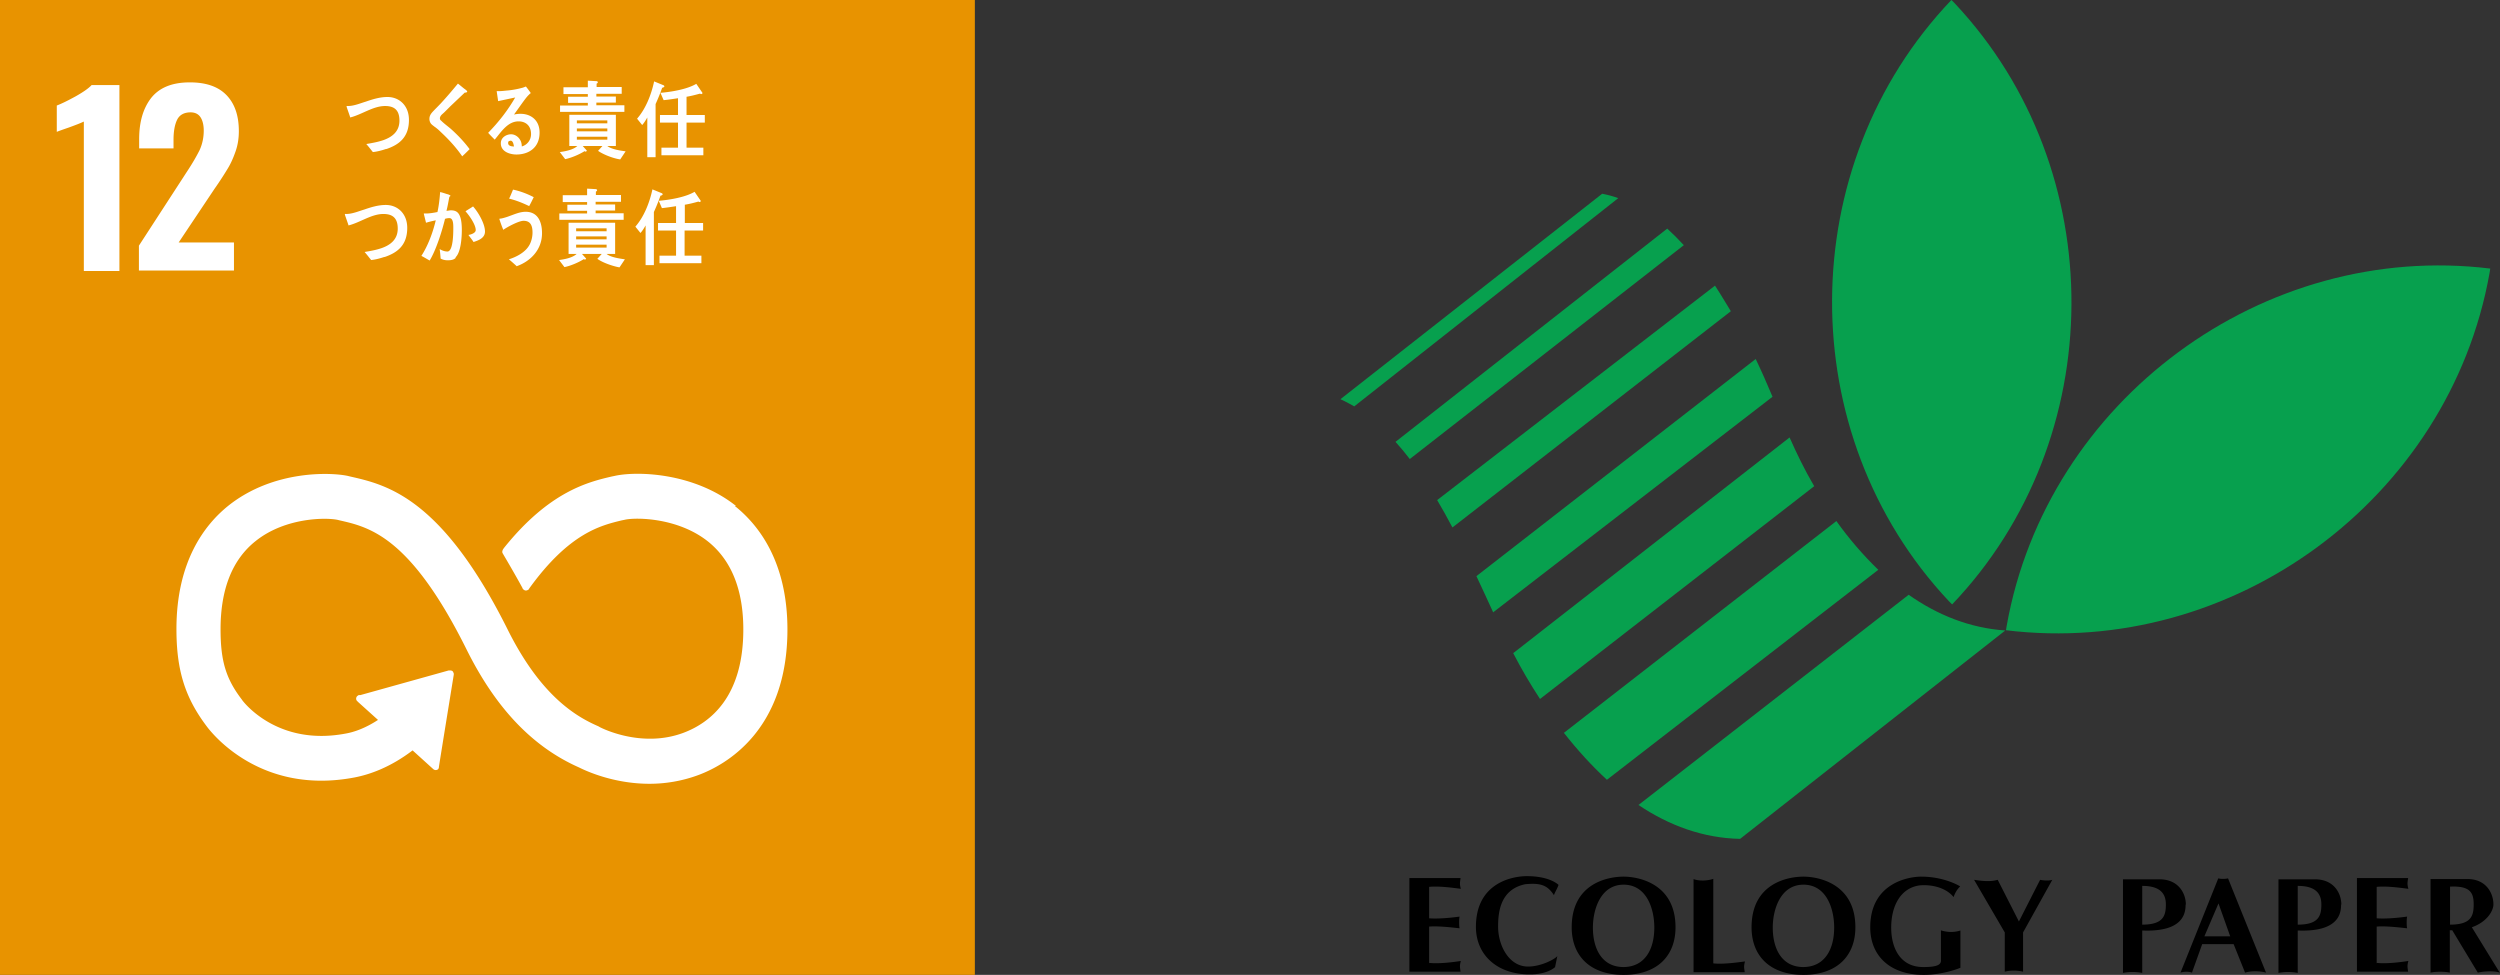
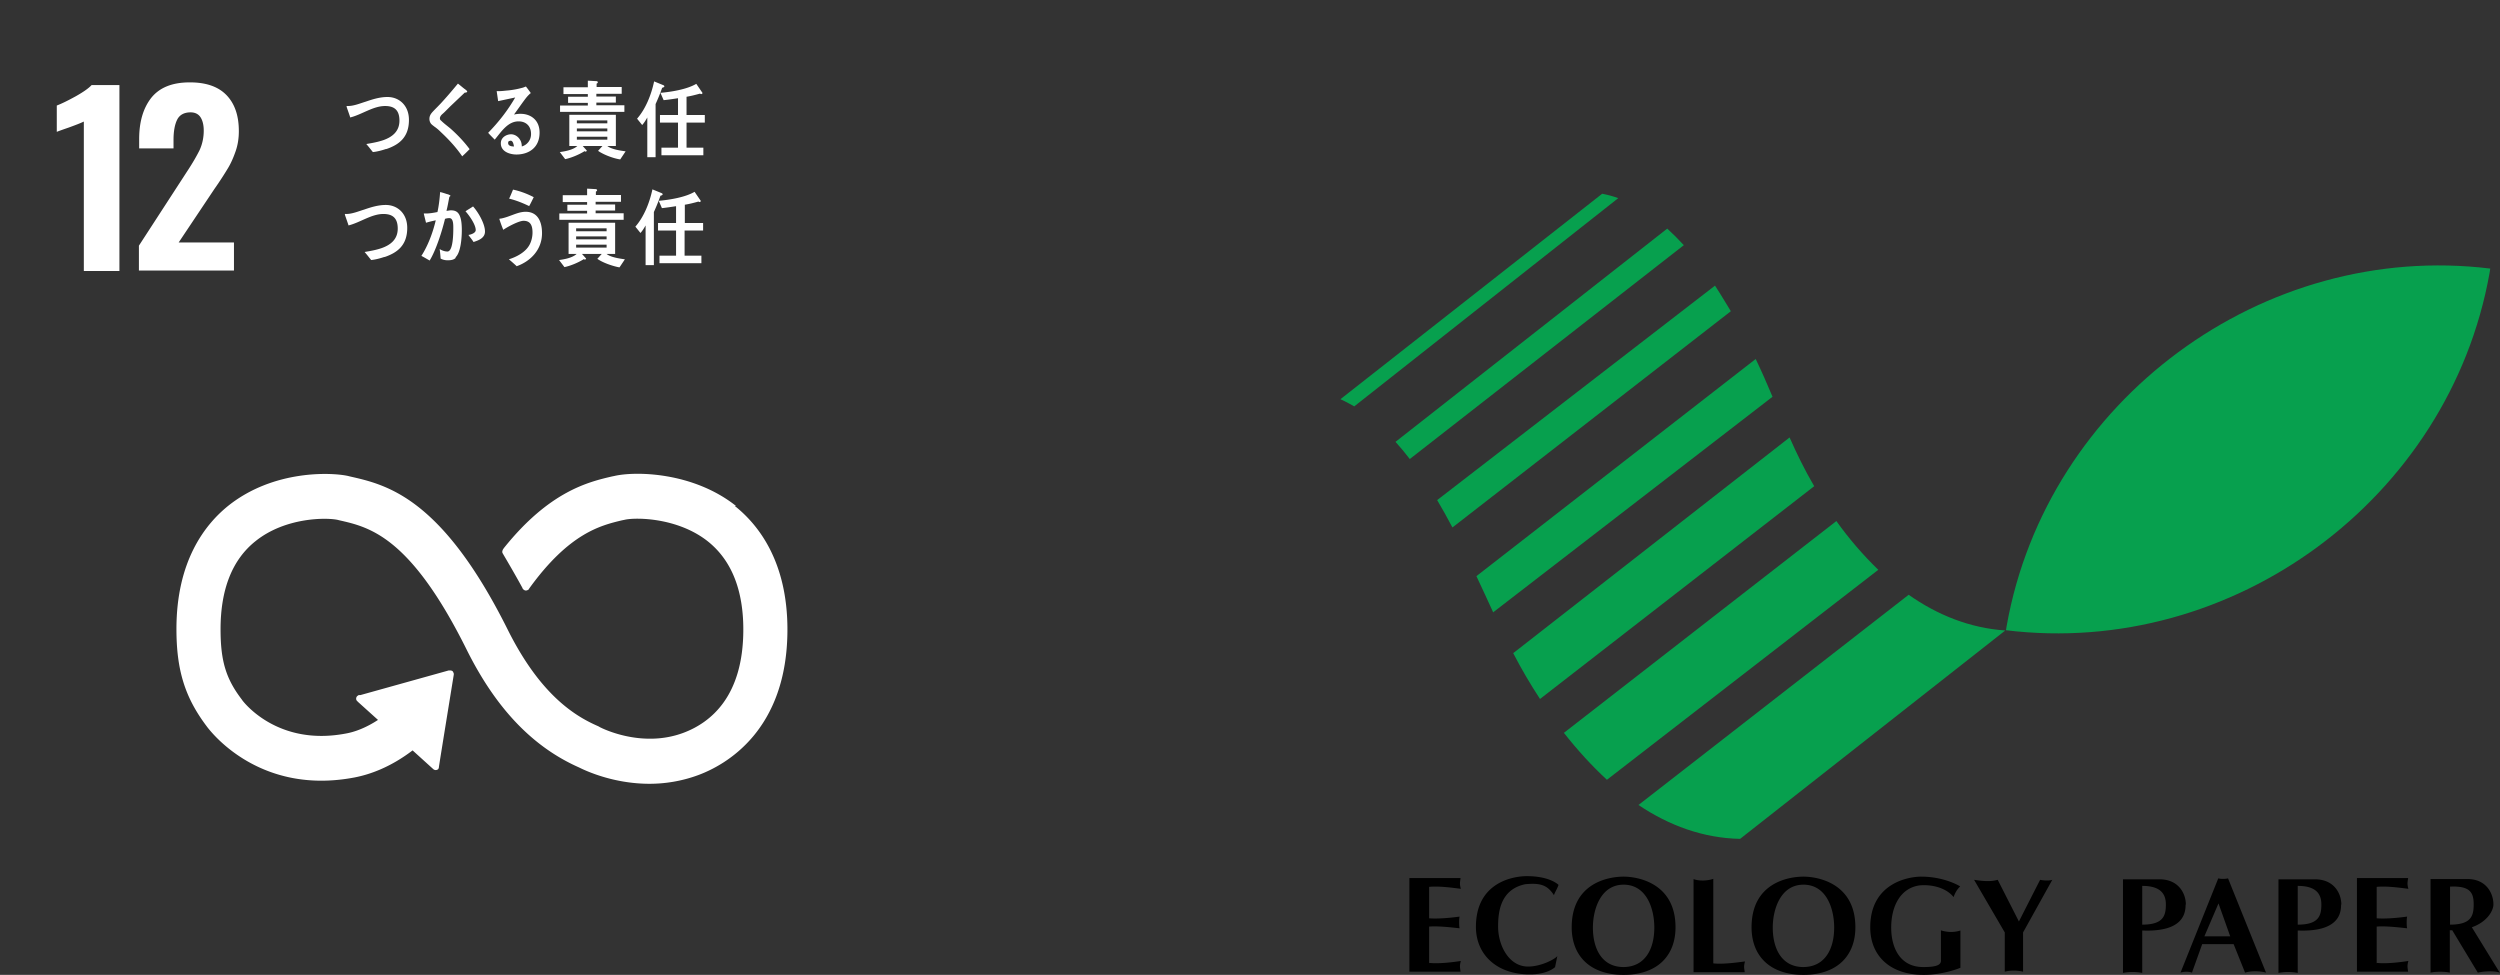
<svg xmlns="http://www.w3.org/2000/svg" id="_レイヤー_2" viewBox="0 0 102.58 40">
  <rect x="0" y="0" width="102.58" height="40" fill="#333333" stroke="none" />
  <defs>
    <style>.cls-1,.cls-2,.cls-3{stroke-width:0}.cls-2{fill:#07a04e}.cls-3{fill:#fff}</style>
  </defs>
  <g id="layer1">
-     <path style="fill:#e89300;stroke-width:0" d="M0 0h40v40H0z" />
    <path class="cls-3" d="M3.43 4.99c-.07.04-.27.12-.6.24-.26.09-.43.15-.5.18V4.33c.21-.08.47-.21.78-.38.3-.17.52-.32.65-.46H4.9v7.63H3.44V5ZM5.7 10.08l1.85-2.85.11-.17c.24-.36.41-.66.53-.9.11-.24.17-.51.17-.8 0-.24-.05-.43-.14-.56-.09-.13-.23-.19-.4-.19-.26 0-.45.1-.55.3-.1.2-.15.48-.15.83v.35H5.71v-.38c0-.72.17-1.28.5-1.7.34-.42.86-.63 1.58-.63.66 0 1.16.17 1.5.52.34.35.51.84.51 1.48 0 .29-.04.56-.13.82-.09.26-.19.49-.31.69-.12.2-.3.49-.56.86l-1.47 2.2H9.6v1.15H5.7v-1.03ZM30.2 20.76c-1.77-1.4-4.13-1.43-4.99-1.23l-.1.02c-.99.23-2.57.62-4.42 2.92-.01.01-.02.03-.03.04l-.02.03s-.03.06-.03.09 0 .05.02.08l.04.07c.23.39.52.89.77 1.35v.01c.03.05.08.09.14.09.04 0 .08-.02.11-.04.01-.02.02-.03.03-.05 1.64-2.27 2.93-2.58 3.8-2.79l.1-.02c.45-.11 2.18-.1 3.42.88.97.77 1.46 1.99 1.46 3.62 0 2.75-1.34 3.82-2.46 4.24-1.74.65-3.4-.22-3.42-.23l-.07-.04c-.95-.41-2.38-1.28-3.72-3.97-2.71-5.43-4.97-5.94-6.47-6.28l-.08-.02c-.68-.15-3.05-.26-4.91 1.22-.97.78-2.13 2.28-2.13 5.06 0 1.69.35 2.81 1.24 3.99.2.27 2.2 2.84 6.07 2.1.62-.12 1.46-.41 2.38-1.11l.85.77c.06.05.14.05.2 0 .02-.03.03-.06.03-.09s.61-3.79.61-3.79v-.04s-.02-.07-.05-.1a.161.161 0 0 0-.09-.03h-.07l-3.62 1.01h-.07s-.05.03-.07.05c-.05.06-.05.15.01.2l.04.04.81.73c-.52.34-.98.5-1.33.56-2.8.53-4.19-1.3-4.24-1.37l-.02-.03c-.65-.85-.87-1.58-.87-2.88 0-1.64.48-2.86 1.44-3.62 1.21-.97 2.88-.97 3.36-.87l.08.02c1.23.28 2.91.66 5.22 5.31 1.2 2.41 2.71 3.99 4.61 4.83.24.12 1.39.67 2.89.67.62 0 1.31-.1 2.01-.36 1.1-.41 3.65-1.81 3.65-5.97 0-2.78-1.18-4.29-2.16-5.07M15.85 6.11c-.18.06-.36.11-.55.13-.09-.11-.18-.23-.27-.33.23-.04.47-.08.7-.16.34-.12.66-.34.66-.8s-.24-.6-.59-.6c-.49 0-.95.35-1.43.47-.01-.05-.15-.43-.15-.45 0-.03.04-.02.06-.02.24 0 .5-.11.73-.18.29-.1.58-.19.89-.19.48 0 .88.35.88.94 0 .71-.4 1.02-.94 1.2ZM18.97 6.42c-.26-.38-.56-.7-.88-1-.08-.08-.17-.16-.26-.22-.05-.04-.11-.08-.15-.13a.33.33 0 0 1-.06-.19c0-.13.06-.21.13-.29.14-.15.29-.29.43-.45.21-.23.41-.47.61-.71.09.07.17.14.26.21a.7.7 0 0 1 .1.08s.02.02.02.03c0 .05-.07.05-.1.05l-.59.56-.24.24c-.04.04-.08.07-.12.11-.03.03-.07.09-.07.14 0 .05.02.08.05.1.12.12.26.22.39.33.28.25.55.53.78.84-.1.1-.2.2-.3.29ZM21.19 6.34c-.24 0-.64-.1-.64-.46 0-.25.24-.37.42-.37.17 0 .34.12.41.31.02.06.03.12.03.19.21-.06.38-.25.38-.51 0-.35-.23-.52-.51-.52-.44 0-.7.41-.98.75-.09-.09-.18-.18-.27-.28.42-.43.8-.91 1.11-1.45l-.7.15-.06-.41h.09c.13 0 .26-.02.39-.03.18-.02.36-.05.54-.1.06-.01.12-.04.18-.06.07.09.14.18.2.27-.03.02-.06.05-.09.08-.07.07-.13.15-.19.23-.14.19-.27.38-.41.57.09-.02.18-.03.27-.03.41 0 .78.25.78.77 0 .64-.47.9-.95.9Zm-.25-.56c-.06 0-.09.02-.09.09 0 .13.17.14.24.14-.02-.1-.04-.24-.15-.24ZM25.44 6.54c-.27-.04-.67-.19-.9-.35l.18-.2h-.81l.17.19s-.02.04-.04.04-.04 0-.05-.02c-.22.14-.55.28-.8.33l-.22-.29c.22-.03.55-.09.72-.25h-.33V4.71h1.91v1.28h-.35c.17.14.54.19.75.22l-.22.33ZM22.98 4.6v-.27h1.14v-.11h-.81v-.25h.81v-.11h-1v-.28h1v-.27l.36.02s.05.01.05.04-.02.05-.05.06v.14h1.03v.28h-1.04v.11h.8v.25h-.8v.11h1.15v.27h-2.64Zm1.94.34h-1.25v.12h1.25v-.12Zm0 .33h-1.25v.12h1.25v-.12Zm0 .34h-1.25v.12h1.25v-.12ZM27.17 3.6c-.08.23-.17.45-.27.67v2.18h-.34V4.82c-.06.11-.13.22-.21.31l-.21-.26c.35-.4.58-.97.7-1.53l.39.16s.03.02.03.04c0 .04-.06.05-.08.06Zm1 1.43v1.03h.69v.31h-1.72v-.31h.68V5.03h-.74v-.31h.74v-.69c-.19.03-.39.06-.59.08l-.13-.3c.44-.04 1.08-.14 1.47-.37l.26.38s-.03.04-.05.04c-.02 0-.04 0-.05-.02-.19.05-.37.1-.56.13v.75h.75v.31h-.75ZM15.78 10.54c-.18.06-.36.11-.55.13-.09-.11-.18-.23-.27-.33.23-.04.47-.08.7-.16.34-.12.66-.34.66-.8s-.24-.6-.59-.6c-.49 0-.95.35-1.43.47-.01-.05-.15-.43-.15-.45 0-.03.04-.02.06-.02.24 0 .5-.11.73-.18.29-.1.58-.19.89-.19.48 0 .88.35.88.94 0 .71-.4 1.02-.94 1.2ZM18.7 10.58c-.09.09-.22.1-.33.1-.1 0-.2-.02-.29-.07-.01-.13-.02-.26-.04-.39.1.06.21.1.32.1.24 0 .24-.78.24-.97 0-.14 0-.4-.16-.4-.06 0-.12.01-.18.03-.12.5-.37 1.29-.63 1.71-.11-.06-.22-.13-.34-.19.27-.42.47-.95.59-1.46-.14.03-.27.06-.4.1-.01-.05-.09-.36-.09-.37 0 0 0-.01.01-.01h.08c.15 0 .32-.03.47-.06.06-.27.09-.55.11-.82.09.02.18.05.27.08.04.01.08.02.11.04.01 0 .04.01.04.03 0 .02-.02.04-.04.04-.04.2-.07.39-.12.58.06 0 .12-.02.18-.02.2 0 .32.07.39.29.05.15.06.36.06.52 0 .31-.04.92-.26 1.12Zm.73-.65c-.06-.1-.14-.19-.21-.29.08-.01.3-.07.3-.2 0-.23-.28-.62-.42-.77.1-.07.21-.13.31-.2.2.22.49.7.49 1.03 0 .28-.29.37-.47.43ZM21.21 10.93c-.11-.1-.22-.2-.33-.29.29-.09.68-.28.85-.6.08-.15.12-.33.12-.5 0-.31-.1-.48-.37-.48-.19 0-.66.25-.83.37a6.1 6.1 0 0 1-.16-.44c0-.02.03-.02.04-.02.06 0 .29-.07.36-.1.23-.08.44-.18.68-.18.47 0 .67.37.67.88 0 .7-.5 1.16-1.03 1.35Zm.51-2.47c-.27-.13-.54-.24-.83-.31.06-.12.11-.25.16-.37.29.06.58.17.85.31-.06.12-.12.25-.19.37ZM25.41 10.97c-.27-.05-.68-.19-.9-.35l.18-.2h-.81l.17.19s-.02.04-.04.04-.04 0-.05-.02c-.22.14-.55.28-.8.33l-.22-.29c.22-.03.55-.09.72-.25h-.33V9.14h1.91v1.28h-.35c.17.14.54.19.75.22l-.22.33Zm-2.46-1.94v-.27h1.14v-.11h-.81V8.4h.81v-.11h-1v-.28h1v-.27l.36.02s.05.01.05.04-.02.05-.05.06V8h1.03v.28h-1.04v.11h.8v.25h-.8v.11h1.15v.27h-2.64Zm1.94.34h-1.25v.12h1.25v-.12Zm0 .33h-1.25v.12h1.25V9.7Zm0 .34h-1.25v.12h1.25v-.12ZM27.1 8.03c-.08.23-.17.45-.27.67v2.18h-.34V9.25c-.06.11-.13.22-.21.31l-.21-.26c.35-.4.58-.97.7-1.53l.39.16s.03.02.03.04c0 .04-.06.05-.08.06Zm.99 1.43v1.03h.69v.31h-1.72v-.31h.68V9.46H27v-.31h.74v-.69c-.19.03-.39.06-.58.08l-.13-.3c.44-.04 1.08-.14 1.47-.37l.26.38s-.03.04-.05.04c-.02 0-.04-.01-.05-.02-.18.05-.37.1-.56.13v.75h.75v.31h-.75Z" />
-     <path class="cls-2" d="M80.07 0c-6.48 6.79-6.54 17.81-.11 24.66l.14.14c6.48-6.79 6.54-17.81.11-24.66-.04-.05-.09-.09-.14-.14Z" />
    <path class="cls-2" d="M102.18 11.02c-9.32-1.14-18.19 5.4-19.84 14.65l-.03.19c9.32 1.14 18.19-5.4 19.84-14.65l.03-.19ZM55.56 16.67s-.39-.22-.56-.29l10.74-8.43c.22.04.44.1.66.18l-10.84 8.55ZM78.31 24.4c1.19.84 2.52 1.37 3.97 1.47L71.4 34.42c-1.52-.03-2.92-.55-4.17-1.39l11.08-8.62ZM65.94 32c-.63-.58-1.22-1.23-1.77-1.93l11.18-8.69c.52.73 1.1 1.4 1.72 2L65.93 32ZM62.09 26.8c.33.64.7 1.27 1.1 1.88l11.25-8.73c-.38-.65-.71-1.32-1.01-2L62.09 26.8ZM61.27 25.13c-.22-.47-.44-.97-.69-1.49l11.46-8.91c.25.52.48 1.05.69 1.55l-11.47 8.85ZM59.6 21.65c-.2-.38-.41-.76-.63-1.13l11.4-8.8c.22.33.64 1.04.65 1.05L59.6 21.64ZM57.85 18.84c-.19-.25-.39-.49-.59-.71l11.15-8.75c.23.21.46.44.68.68l-11.25 8.78Z" />
    <path class="cls-1" d="M83.01 39.87v-1.61l1.2-2.16c-.15.06-.49.01-.5 0l-.87 1.71-.87-1.71c-.21.06-.47.08-.97 0l1.26 2.16v1.61c.24-.06.5-.06.75 0ZM79.66 38.18c.26.08.54.08.78 0v1.53s-.68.29-1.51.29c-1.39 0-2.19-.79-2.19-1.95 0-1.81 1.56-2.08 2.09-2.08.97 0 1.6.4 1.6.4-.12.12-.2.24-.27.44-.29-.37-.87-.53-1.4-.48-.78.11-1.16.85-1.16 1.73s.4 1.63 1.33 1.62c.61 0 .73-.12.71-.3v-1.21ZM63.81 39.68s-.3.31-1.06.3c-1.31 0-2.19-.79-2.19-1.95 0-1.81 1.5-2.08 2.09-2.08.96 0 1.3.36 1.3.36-.07.19-.12.24-.19.42-.28-.44-.59-.5-1.17-.45-1.02.21-1.12 1.12-1.12 1.74 0 .77.44 1.64 1.23 1.64.54 0 1.11-.31 1.2-.43l-.09.44ZM74 35.97c-.64 0-2.13.27-2.13 2.08 0 1.16.74 1.95 2.13 1.95s2.13-.79 2.13-1.95c0-1.81-1.54-2.08-2.13-2.08Zm0 3.71c-.89 0-1.26-.75-1.26-1.62 0-.75.32-1.76 1.26-1.76s1.26.98 1.26 1.76c0 .87-.37 1.61-1.26 1.62ZM66.62 35.97c-.64 0-2.13.27-2.13 2.08 0 1.16.74 1.95 2.13 1.95s2.13-.79 2.13-1.95c0-1.81-1.54-2.08-2.13-2.08Zm0 3.71c-.89 0-1.26-.75-1.26-1.62 0-.75.32-1.76 1.26-1.76s1.26.98 1.26 1.76c0 .87-.37 1.61-1.26 1.62ZM70.31 39.53c.38.04.91-.03 1.29-.08-.05.2-.04.23-.01.44h-2.1v-3.82c.23.09.59.07.81-.01v3.47ZM58.64 39.53v-1.51c.37-.03.89.03 1.25.07-.02-.06-.03-.36 0-.48-.37.05-.88.1-1.25.07v-1.29c.38-.04.92.03 1.3.08-.05-.2-.04-.23-.01-.44h-2.1v3.84h2.1c-.03-.21-.04-.24.01-.44-.38.06-.92.12-1.29.08ZM97.52 39.53v-1.51c.37-.03.89.03 1.25.07-.02-.06-.03-.36 0-.48-.37.05-.88.1-1.25.07v-1.29c.38-.04.92.03 1.3.08-.05-.2-.04-.23-.01-.44h-2.1v3.84h2.1c-.03-.21-.04-.24.01-.44-.38.06-.92.12-1.29.08ZM91.02 36.04c.09.03.3.03.4 0l1.56 3.87c-.22-.07-.63-.08-.86 0l-.47-1.17h-1.29l-.42 1.17c-.13-.06-.37-.04-.47 0l1.55-3.87Zm0 1.05-.57 1.33h1.06l-.48-1.35M96.06 37.11c0 .35-.08 1.14-1.78 1.07v1.74a2.1 2.1 0 0 0-.79 0v-3.84h1.5c.78 0 1.08.58 1.08 1.04Zm-1.78-.76v1.59c.87 0 .97-.37.97-.83s-.25-.76-.97-.76ZM101.42 38.05c.63-.22.89-.68.89-.94 0-.46-.3-1.05-1.08-1.04h-1.5v3.84c.19-.05.6-.05.79 0v-1.74h.1l1.05 1.74c.19-.05.65-.09.9 0l-1.15-1.87Zm-.89-1.67c.84-.04.97.26.97.73s-.1.83-.97.83v-1.55ZM89.68 37.11c0 .35-.08 1.14-1.78 1.07v1.74a2.1 2.1 0 0 0-.79 0v-3.84h1.5c.78 0 1.08.58 1.08 1.04Zm-1.78-.76v1.59c.87 0 .97-.37.97-.83s-.25-.76-.97-.76Z" />
  </g>
</svg>